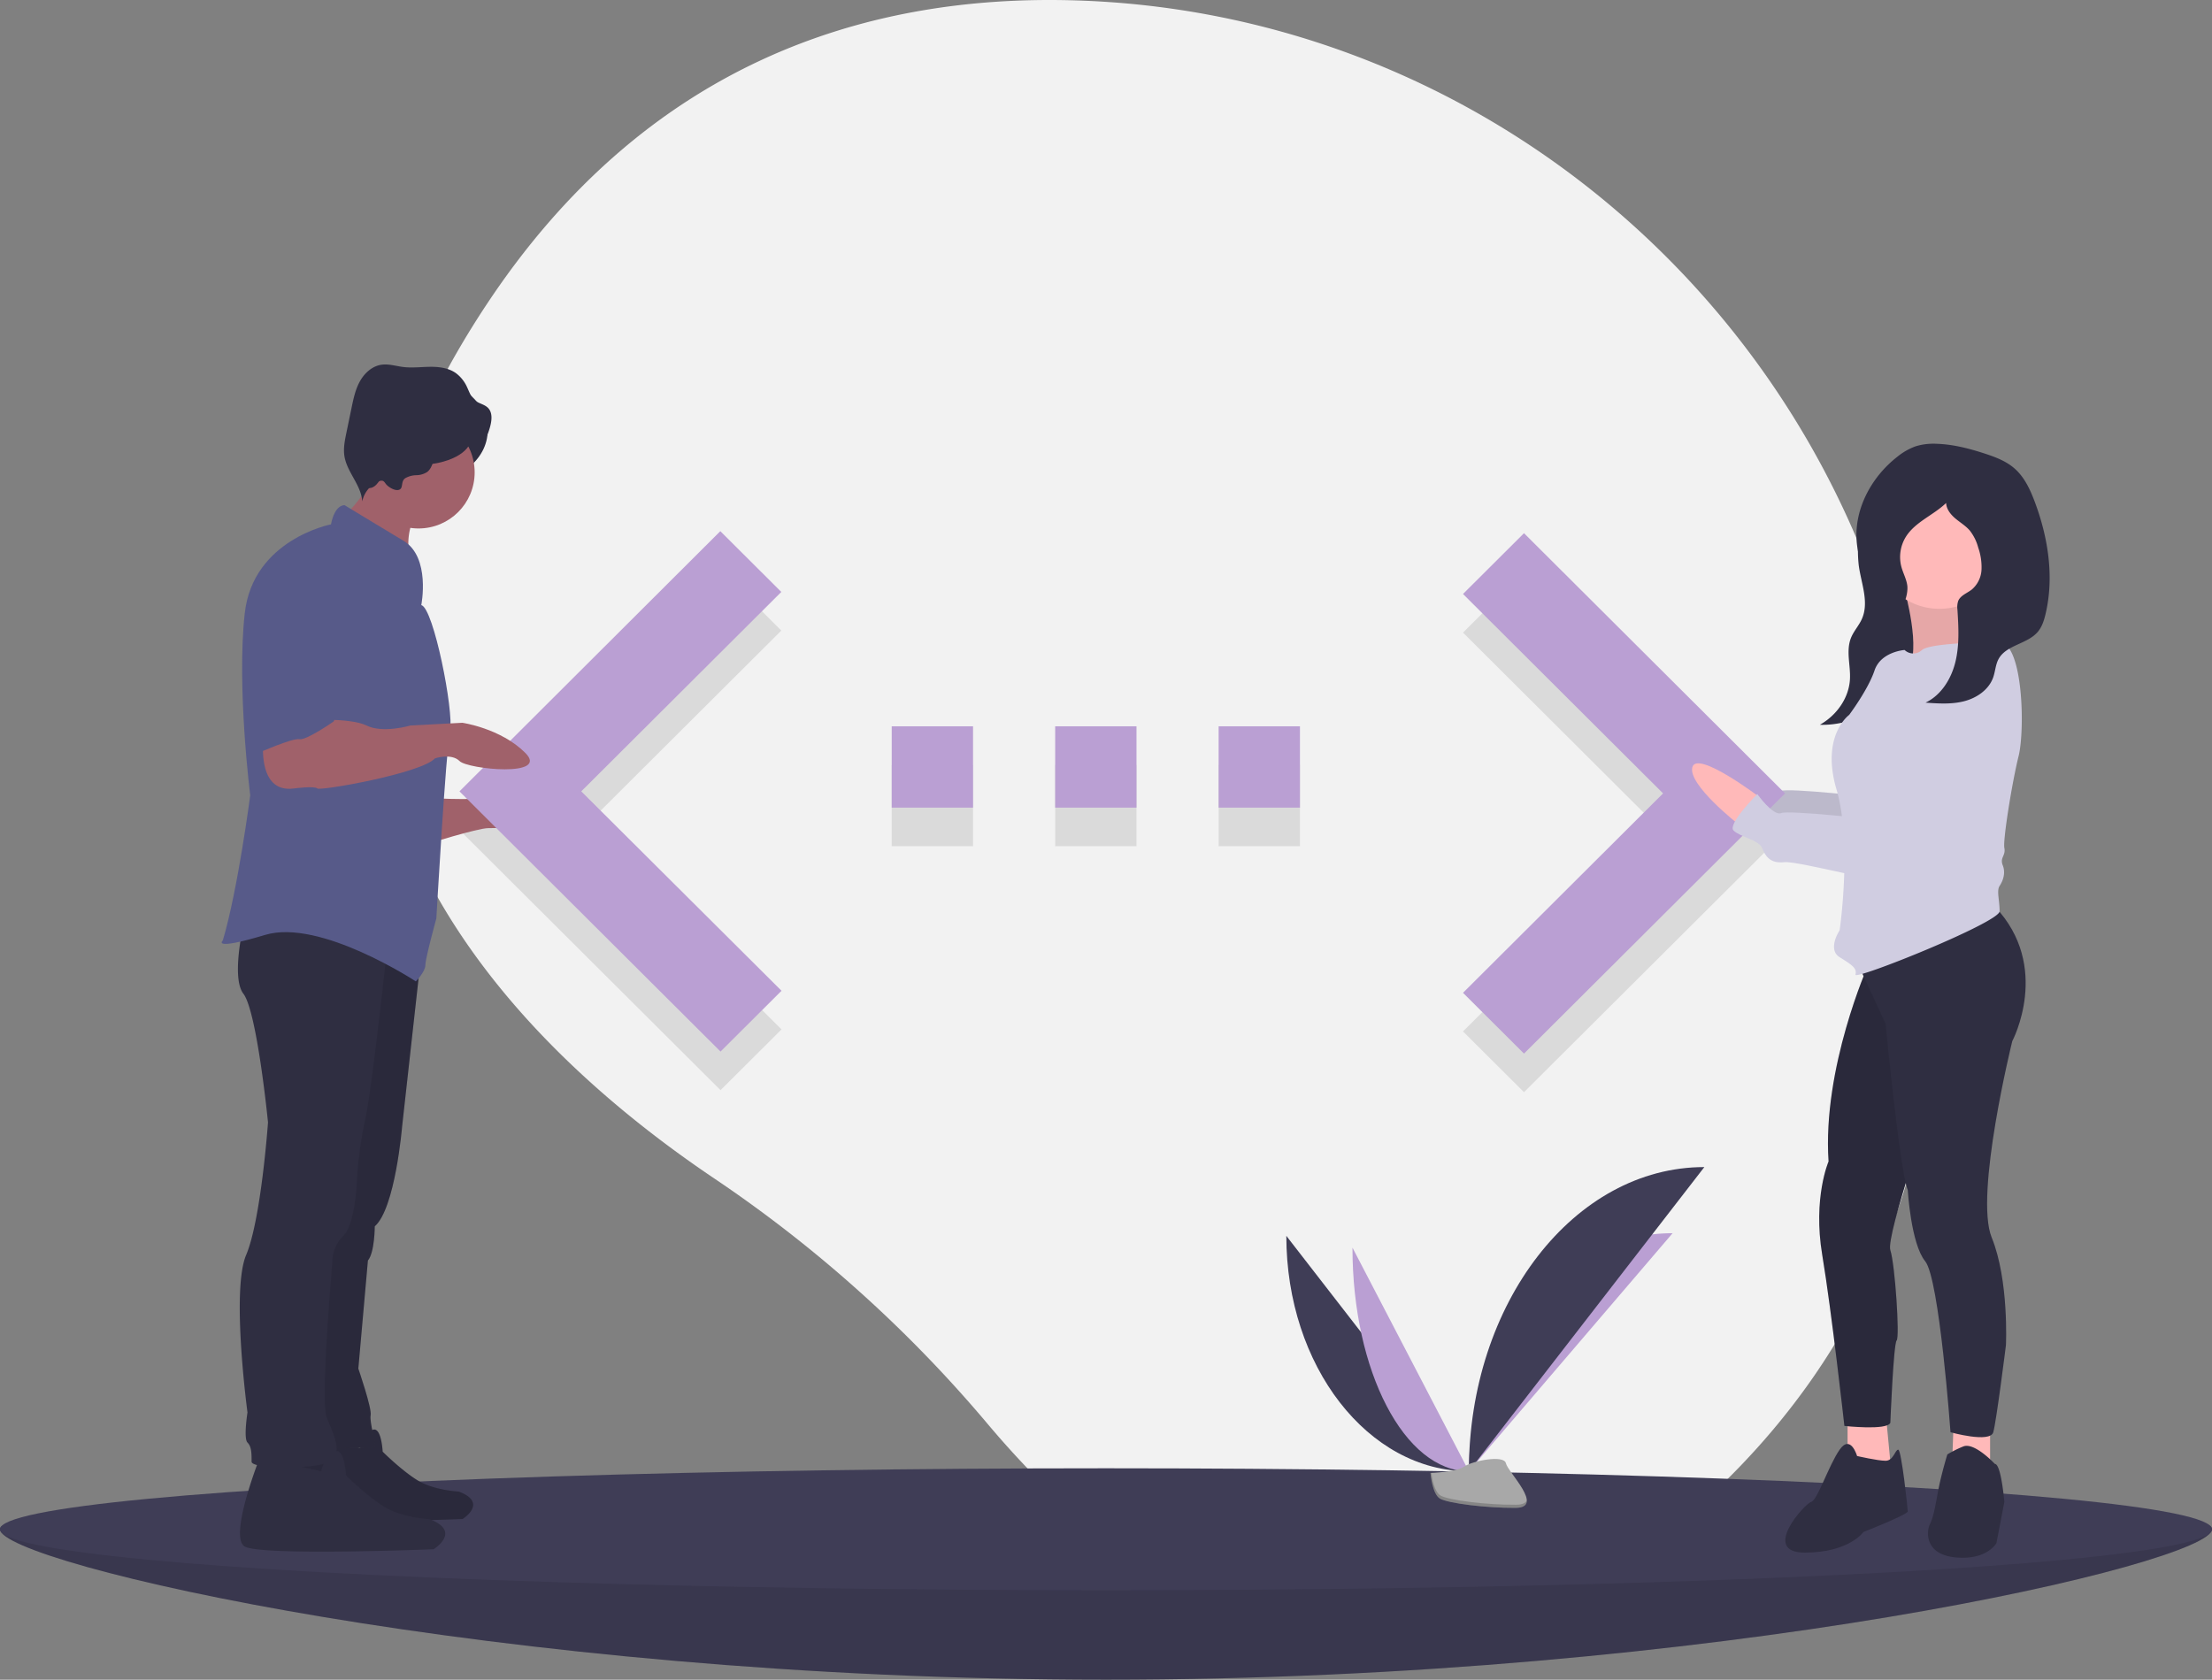
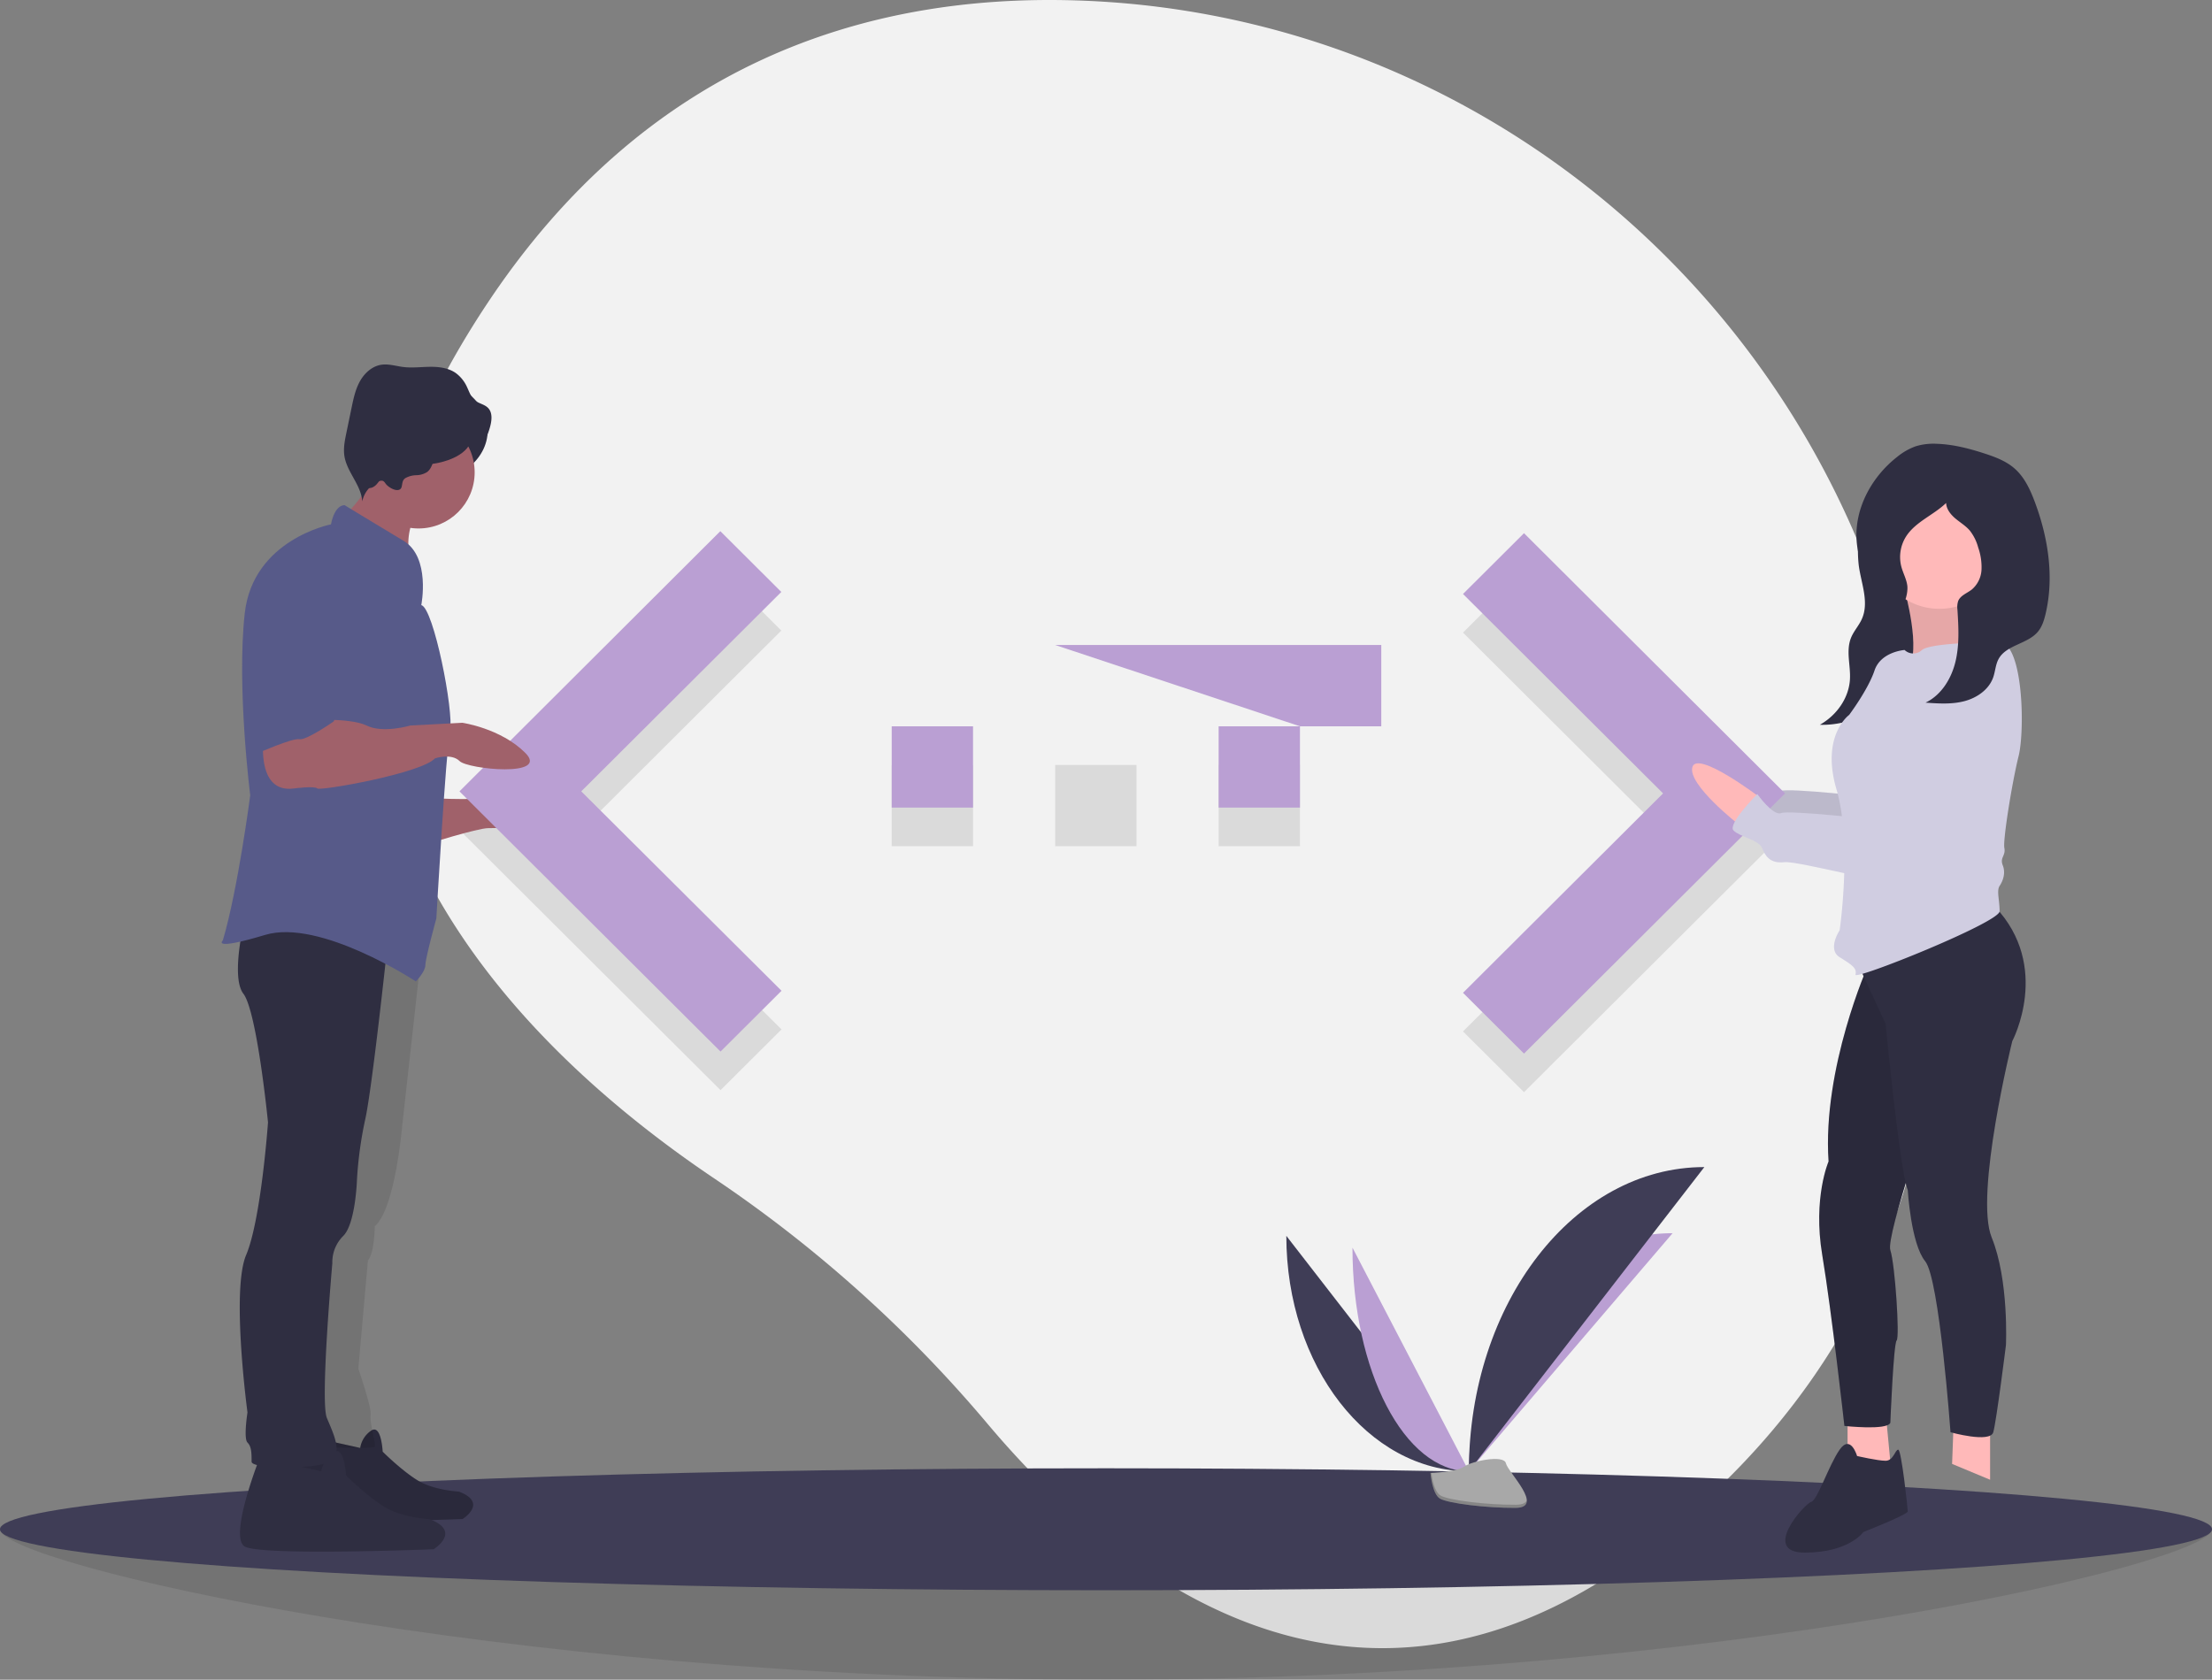
<svg xmlns="http://www.w3.org/2000/svg" id="a6ee8617-cc99-4eb9-a93b-e1a7e83c9724" data-name="Layer 1" width="1088" height="826.294" viewBox="0 0 1088 826.294">
  <rect x="0" y="0" width="1088" height="826.294" fill="#808080" stroke="none" />
  <title>code typing</title>
  <path d="M990.987,366.241C943.167,178.201,777.934,42.463,583.985,37.019,481.451,34.141,373.556,68.147,295,187.147c-140.427,212.725,8.63,359.725,112.547,429.576A650.24,650.24,0,0,1,541.95,737.523C612.143,820.819,747.179,924.325,908,762.147,1024.564,644.6,1022.84,491.494,990.987,366.241Z" transform="translate(-56 -36.853)" fill="#f2f2f2" />
  <polygon points="719.6 507.394 818 409.294 719.6 311.194 749.6 281.294 878 409.294 749.6 537.294 719.6 507.394 719.6 507.394" opacity="0.1" />
  <path d="M494.6,453.147h40v-40h-40Zm200.8-40h-40v40h40Zm-120.4,40h40v-40H575Z" transform="translate(-56 -36.853)" opacity="0.1" />
  <polygon points="384.4 506.394 285.9 408.294 384.3 310.194 354.3 280.294 226 408.294 354.4 536.294 384.4 506.394" opacity="0.1" />
-   <path d="M1144,789.147c0,16.569-243.557,74-544,74s-544-57.431-544-74,243.557,14,544,14S1144,772.578,1144,789.147Z" transform="translate(-56 -36.853)" fill="#3f3d56" />
  <path d="M1144,789.147c0,16.569-243.557,74-544,74s-544-57.431-544-74,243.557,14,544,14S1144,772.578,1144,789.147Z" transform="translate(-56 -36.853)" opacity="0.1" />
  <ellipse cx="544" cy="752.294" rx="544" ry="30" fill="#3f3d56" />
  <path d="M688.696,644.806c0,64.016,40.16,115.817,89.791,115.817" transform="translate(-56 -36.853)" fill="#3f3d56" />
  <path d="M778.487,760.623c0-64.735,44.817-117.118,100.201-117.118" transform="translate(-56 -36.853)" fill="#ba9fd3" />
  <path d="M721.229,650.609c0,60.809,25.61,110.014,57.258,110.014" transform="translate(-56 -36.853)" fill="#ba9fd3" />
  <path d="M778.487,760.623c0-82.717,51.801-149.651,115.817-149.651" transform="translate(-56 -36.853)" fill="#3f3d56" />
  <path d="M759.597,761.44s12.734-.392,16.571-3.125,19.588-5.996,20.54-1.613,19.137,21.798,4.76,21.914-33.404-2.239-37.235-4.573S759.597,761.44,759.597,761.44Z" transform="translate(-56 -36.853)" fill="#a8a8a8" />
  <path d="M801.725,777.09c-14.376.116-33.404-2.239-37.235-4.573-2.917-1.777-4.079-8.153-4.468-11.094-.269.012-.425.017-.425.017s.807,10.27,4.637,12.603,22.858,4.689,37.235,4.573c4.15-.033,5.583-1.51,5.505-3.697C806.397,776.24,804.814,777.065,801.725,777.09Z" transform="translate(-56 -36.853)" opacity="0.2" />
  <path d="M921.533,419.706s-30.788-23.376-33.125-14.807,22.591,28.044,22.591,28.044Z" transform="translate(-56 -36.853)" fill="#ffb9b9" />
  <path d="M921.533,419.706s-30.788-23.376-33.125-14.807,22.591,28.044,22.591,28.044Z" transform="translate(-56 -36.853)" opacity="0.1" />
  <path d="M1023.173,345.695s-36.612,65.435-37.391,74.783-.779,10.127-3.895,9.348-45.96-5.453-49.855-3.895-11.685-9.348-11.685-9.348-14.801,14.801-11.685,17.917S921.125,439.174,922.683,443.069s3.895,7.79,10.906,7.011S988.118,462.544,994.35,460.207s7.79-6.232,10.906-6.232,9.348-3.116,9.348-3.895,21.812-42.065,21.812-42.065S1062.122,351.927,1023.173,345.695Z" transform="translate(-56 -36.853)" fill="#d0cde1" />
  <path d="M1023.173,345.695s-36.612,65.435-37.391,74.783-.779,10.127-3.895,9.348-45.96-5.453-49.855-3.895-11.685-9.348-11.685-9.348-14.801,14.801-11.685,17.917S921.125,439.174,922.683,443.069s3.895,7.79,10.906,7.011S988.118,462.544,994.35,460.207s7.79-6.232,10.906-6.232,9.348-3.116,9.348-3.895,21.812-42.065,21.812-42.065S1062.122,351.927,1023.173,345.695Z" transform="translate(-56 -36.853)" opacity="0.1" />
  <path d="M970.054,302.557a64.789,64.789,0,0,0,.2,12.42c1.183,8.95,5.303,18.279,1.411,26.633-1.413,3.032-3.806,5.675-5.109,8.743-2.759,6.496-.258,13.702-.633,20.616-.484,8.932-6.165,17.538-14.807,22.432,14.763.459,28.804-6.841,38.093-16.788s14.463-22.284,18.341-34.628a75.281,75.281,0,0,0,3.805-17.922,25.835,25.835,0,0,0-1.208-10.386,39.575,39.575,0,0,0-5.342-9.123c-2.326-3.27-4.716-6.605-8.148-9.038-4.227-2.997-12.378-6.006-17.985-5.57C971.793,290.481,970.343,297.783,970.054,302.557Z" transform="translate(-56 -36.853)" fill="#2f2e41" />
  <path d="M992.792,327s8.569,30.381,1.558,38.949,42.065-3.895,42.065-3.895-24.149-24.149-12.464-39.728Z" transform="translate(-56 -36.853)" fill="#ffb9b9" />
  <path d="M992.792,327s8.569,30.381,1.558,38.949,42.065-3.895,42.065-3.895-24.149-24.149-12.464-39.728Z" transform="translate(-56 -36.853)" opacity="0.1" />
  <polygon points="719.6 488.394 818 390.294 719.6 292.194 749.6 262.294 878 390.294 749.6 518.294 719.6 488.394 719.6 488.394" fill="#ba9fd3" />
  <polygon points="908.748 695.221 908.748 717.812 920.433 731.833 930.56 727.159 927.444 694.442 908.748 695.221" fill="#ffb9b9" />
  <path d="M969.422,753.107s-3.116-10.906-8.569-3.116-10.906,24.928-14.022,25.707-24.928,24.928-3.116,24.928,28.823-10.127,28.823-10.127,21.812-8.569,21.812-10.127-3.116-30.381-4.674-30.381-2.337,5.453-6.232,5.453S969.422,753.107,969.422,753.107Z" transform="translate(-56 -36.853)" fill="#2f2e41" />
  <polygon points="960.941 699.116 960.162 720.149 978.857 727.938 978.857 697.558 960.941 699.116" fill="#ffb9b9" />
-   <path d="M1037.194,757.002s-10.127-10.906-15.58-8.569a53.812,53.812,0,0,0-7.79,3.895s-3.116,10.127-4.674,18.696-2.337,12.464-3.895,15.58-3.116,14.801,12.464,16.359,20.254-7.011,20.254-7.011l3.895-20.254S1040.31,757.002,1037.194,757.002Z" transform="translate(-56 -36.853)" fill="#2f2e41" />
  <path d="M974.875,511.62s-22.591,50.634-19.475,96.595c0,0-7.79,17.917-3.116,45.96S963.19,738.306,963.19,738.306s21.033,2.337,22.591-1.558c0,0,1.558-38.949,3.116-40.507s-.779-37.391-3.116-44.402,21.812-76.341,21.812-76.341l-6.232-86.468Z" transform="translate(-56 -36.853)" fill="#2f2e41" />
  <path d="M974.875,511.62s-22.591,50.634-19.475,96.595c0,0-7.79,17.917-3.116,45.96S963.19,738.306,963.19,738.306s21.033,2.337,22.591-1.558c0,0,1.558-38.949,3.116-40.507s-.779-37.391-3.116-44.402,21.812-76.341,21.812-76.341l-6.232-86.468Z" transform="translate(-56 -36.853)" opacity="0.1" />
  <path d="M968.643,508.504l14.801,31.939s7.011,72.446,10.906,81.794c0,0,1.558,26.486,8.569,35.055s12.464,84.131,12.464,84.131,19.475,5.453,21.033,0,6.232-42.844,6.232-42.844,1.558-31.939-7.011-52.971,10.127-96.595,10.127-96.595,19.475-36.612-8.569-66.214Z" transform="translate(-56 -36.853)" fill="#2f2e41" />
  <circle cx="953.93" cy="267.556" r="31.939" fill="#ffb9b9" />
  <path d="M1039.531,352.706s-33.497,0-38.17,3.895a6.215,6.215,0,0,1-8.569,0s-11.685.779-14.801,10.127-12.464,21.812-12.464,21.812-14.022,10.127-6.232,36.612,1.558,69.33,1.558,69.33-6.232,9.348,0,13.243,8.569,5.453,7.79,8.569,70.888-25.707,70.888-31.16-1.558-10.127,0-12.464,3.116-6.232,1.558-10.127,1.558-4.674.779-8.569,3.895-32.718,7.011-45.181S1051.216,353.485,1039.531,352.706Z" transform="translate(-56 -36.853)" fill="#d0cde1" />
  <path d="M921.533,429.054s-30.788-23.376-33.125-14.807S910.998,442.29,910.998,442.29Z" transform="translate(-56 -36.853)" fill="#ffb9b9" />
  <path d="M1023.173,356.601s-36.612,65.435-37.391,74.783-.779,10.127-3.895,9.348-45.96-5.453-49.855-3.895-11.685-9.348-11.685-9.348S905.545,442.29,908.661,445.406s12.464,4.674,14.022,8.569,3.895,7.79,10.906,7.011S988.118,473.45,994.35,471.113s7.79-6.232,10.906-6.232,9.348-3.116,9.348-3.895,21.812-42.065,21.812-42.065S1062.122,362.833,1023.173,356.601Z" transform="translate(-56 -36.853)" fill="#d0cde1" />
  <path d="M994.114,324.814c-.443-3.163-2.063-6.033-2.894-9.117a18.925,18.925,0,0,1,2.155-14.696c4.581-7.399,13.575-10.676,19.848-16.709.13,3.073,2.262,5.699,4.619,7.675s5.059,3.579,7.055,5.919a23.184,23.184,0,0,1,4.109,8.324,29.246,29.246,0,0,1,1.623,10.917,13.689,13.689,0,0,1-4.731,9.702c-2.336,1.846-5.601,2.901-6.73,5.657a9.644,9.644,0,0,0-.375,4.27c.535,8.57,1.035,17.293-.984,25.64s-6.963,16.41-14.712,20.111c6.368.452,12.87.892,19.049-.715s12.087-5.655,14.217-11.673c1.051-2.969,1.15-6.271,2.643-9.044,3.779-7.018,14.214-7.338,19.34-13.443,2.051-2.443,3.044-5.591,3.779-8.695,4.328-18.265,1.287-37.659-5.302-55.235-2.271-6.058-5.099-12.158-9.97-16.415-4.145-3.623-9.439-5.619-14.673-7.324-7.64-2.488-15.51-4.527-23.54-4.789a29.897,29.897,0,0,0-10.333,1.206,30.722,30.722,0,0,0-9.092,5.179c-12.579,9.788-21.144,25.432-20.007,41.33.688,9.62,4.764,18.724,10,26.823,1.831,2.833,6.158,8.873,10.18,7.092C993.037,335.187,994.593,328.23,994.114,324.814Z" transform="translate(-56 -36.853)" fill="#2f2e41" />
-   <path d="M494.6,434.147h40v-40h-40Zm200.8-40h-40v40h40Zm-120.4,40h40v-40H575Z" transform="translate(-56 -36.853)" fill="#ba9fd3" />
+   <path d="M494.6,434.147h40v-40h-40Zm200.8-40h-40v40h40Zh40v-40H575Z" transform="translate(-56 -36.853)" fill="#ba9fd3" />
  <ellipse cx="206.206" cy="211.839" rx="33.657" ry="26.252" fill="#2f2e41" />
  <path d="M267.928,429.429s30.291,2.019,35.676-2.019,28.272,5.385,30.291,10.77-32.311,6.058-37.696,6.058-30.964,8.078-30.964,8.078Z" transform="translate(-56 -36.853)" fill="#a0616a" />
  <path d="M205.552,742.992s-14.117,35.599-6.752,39.896,84.702,1.228,84.702,1.228,12.889-7.979-1.841-13.503c0,0-12.276-.614-20.255-5.524s-17.186-14.117-17.186-14.117-.614-13.503-5.524-10.434a12.614,12.614,0,0,0-5.524,8.593Z" transform="translate(-56 -36.853)" fill="#2f2e41" />
  <path d="M205.552,742.992s-14.117,35.599-6.752,39.896,84.702,1.228,84.702,1.228,12.889-7.979-1.841-13.503c0,0-12.276-.614-20.255-5.524s-17.186-14.117-17.186-14.117-.614-13.503-5.524-10.434a12.614,12.614,0,0,0-5.524,8.593Z" transform="translate(-56 -36.853)" opacity="0.1" />
  <polygon points="384.4 487.394 285.9 389.294 384.3 291.194 354.3 261.294 226 389.294 354.4 517.294 384.4 487.394" fill="#ba9fd3" />
  <path d="M183.785,753.882s-15.482,39.042-7.405,43.754,92.893,1.346,92.893,1.346,14.136-8.751-2.019-14.809c0,0-13.463-.673-22.214-6.058S226.193,762.633,226.193,762.633s-.673-14.809-6.058-11.443a13.834,13.834,0,0,0-6.058,9.424Z" transform="translate(-56 -36.853)" fill="#2f2e41" />
-   <path d="M263.216,506.167l-9.424,84.815s-3.366,40.388-13.463,49.139c0,0,0,12.79-3.366,16.828l-4.712,53.178s6.731,19.521,6.058,22.887,2.693,14.136,2.019,15.482-32.311,0-32.311,0l6.731-108.375,20.867-150.783Z" transform="translate(-56 -36.853)" fill="#2f2e41" />
  <path d="M263.216,506.167l-9.424,84.815s-3.366,40.388-13.463,49.139c0,0,0,12.79-3.366,16.828l-4.712,53.178s6.731,19.521,6.058,22.887,2.693,14.136,2.019,15.482-32.311,0-32.311,0l6.731-108.375,20.867-150.783Z" transform="translate(-56 -36.853)" opacity="0.1" />
  <path d="M246.387,503.475s-7.405,69.333-10.77,84.142a191.451,191.451,0,0,0-4.039,29.618s-.673,21.54-6.731,27.599a18.194,18.194,0,0,0-5.385,13.463s-6.058,67.987-2.693,76.065,6.731,14.809,3.366,20.194-40.388,5.385-40.388,1.346,0-7.405-2.019-9.424,0-14.809,0-14.809-8.078-59.909-.673-77.411,10.77-65.294,10.77-65.294-5.385-54.524-12.116-63.275,1.346-39.715,1.346-39.715Z" transform="translate(-56 -36.853)" fill="#2f2e41" />
  <path d="M227.436,288.165c.783,1.783,2.656,2.775,4.361,3.715,9.883,5.445,18.156,13.339,26.306,21.142a30.882,30.882,0,0,1,1.225-20.884c.973-2.253,2.249-4.676,1.553-7.03-.512-1.731-1.986-2.98-3.413-4.084a105.835,105.835,0,0,0-10.41-7.102c-2.52-1.508-7.702-5.522-10.595-5.085-.152,3.908-.231,7.402-1.942,11.054C234.115,280.757,227.735,288.847,227.436,288.165Z" transform="translate(-56 -36.853)" fill="#a0616a" />
  <circle cx="205.869" cy="232.369" r="27.599" fill="#a0616a" />
  <path d="M263.216,334.517s4.712-23.56-8.751-31.637-28.945-17.502-28.945-17.502-4.712-.673-6.731,9.424c0,0-38.369,7.405-42.408,43.754s2.693,89.527,2.693,89.527-6.058,46.447-13.463,71.353c0,0-6.058,5.385,20.867-2.693S260.523,519.63,260.523,519.63s4.712-4.712,4.712-8.078,5.385-22.887,5.385-22.887,4.712-82.796,6.731-92.22S269.274,335.863,263.216,334.517Z" transform="translate(-56 -36.853)" fill="#575a89" />
  <path d="M255.365,272.066a11.509,11.509,0,0,1,5.413-1.442,10.301,10.301,0,0,0,5.354-1.595c2.607-2.001,2.798-5.869,4.705-8.546,2.761-3.875,8.27-4.342,13.024-4.148,2.908.119,6.04.292,8.488-1.281,2.514-1.615,3.653-4.657,4.501-7.522,1.002-3.388,1.651-7.531-.833-10.044-1.725-1.745-4.448-2.09-6.364-3.622-1.987-1.589-2.804-4.175-3.884-6.478a17.507,17.507,0,0,0-5.637-7.061c-3.615-2.511-8.231-3.075-12.633-3.028s-8.821.626-13.189.086c-3.579-.443-7.147-1.633-10.715-1.105-4.546.672-8.307,4.102-10.546,8.114s-3.201,8.592-4.133,13.092l-2.535,12.238c-.786,3.796-1.576,7.692-.969,11.521,1.258,7.937,8.277,14.245,8.76,22.266a13.669,13.669,0,0,1,8.343-9.921,2.611,2.611,0,0,1,1.7-.206c.697.223,1.105.92,1.545,1.505,1.153,1.533,4.775,3.859,6.829,2.771C254.427,276.687,253.055,273.632,255.365,272.066Z" transform="translate(-56 -36.853)" fill="#2f2e41" />
  <path d="M185.805,397.792s-4.712,29.618,14.809,26.926c0,0,10.097-1.346,11.443,0s51.158-7.405,57.89-14.809c0,0,8.078-2.693,12.116,1.346s44.427,8.078,32.311-4.039-30.964-14.809-30.964-14.809l-25.579,1.346s-13.463,4.039-21.54,0-30.964-2.693-30.964-2.693Z" transform="translate(-56 -36.853)" fill="#a0616a" />
  <path d="M213.403,304.226s-30.291,3.366-30.291,47.12v55.87s16.828-7.405,20.194-6.731,16.828-8.751,16.828-8.751,15.482-36.349,14.136-46.447S233.598,305.572,213.403,304.226Z" transform="translate(-56 -36.853)" fill="#575a89" />
  <ellipse cx="205.869" cy="215.204" rx="25.916" ry="13.463" fill="#2f2e41" />
  <ellipse cx="181.636" cy="217.56" rx="9.087" ry="22.55" fill="#2f2e41" />
</svg>